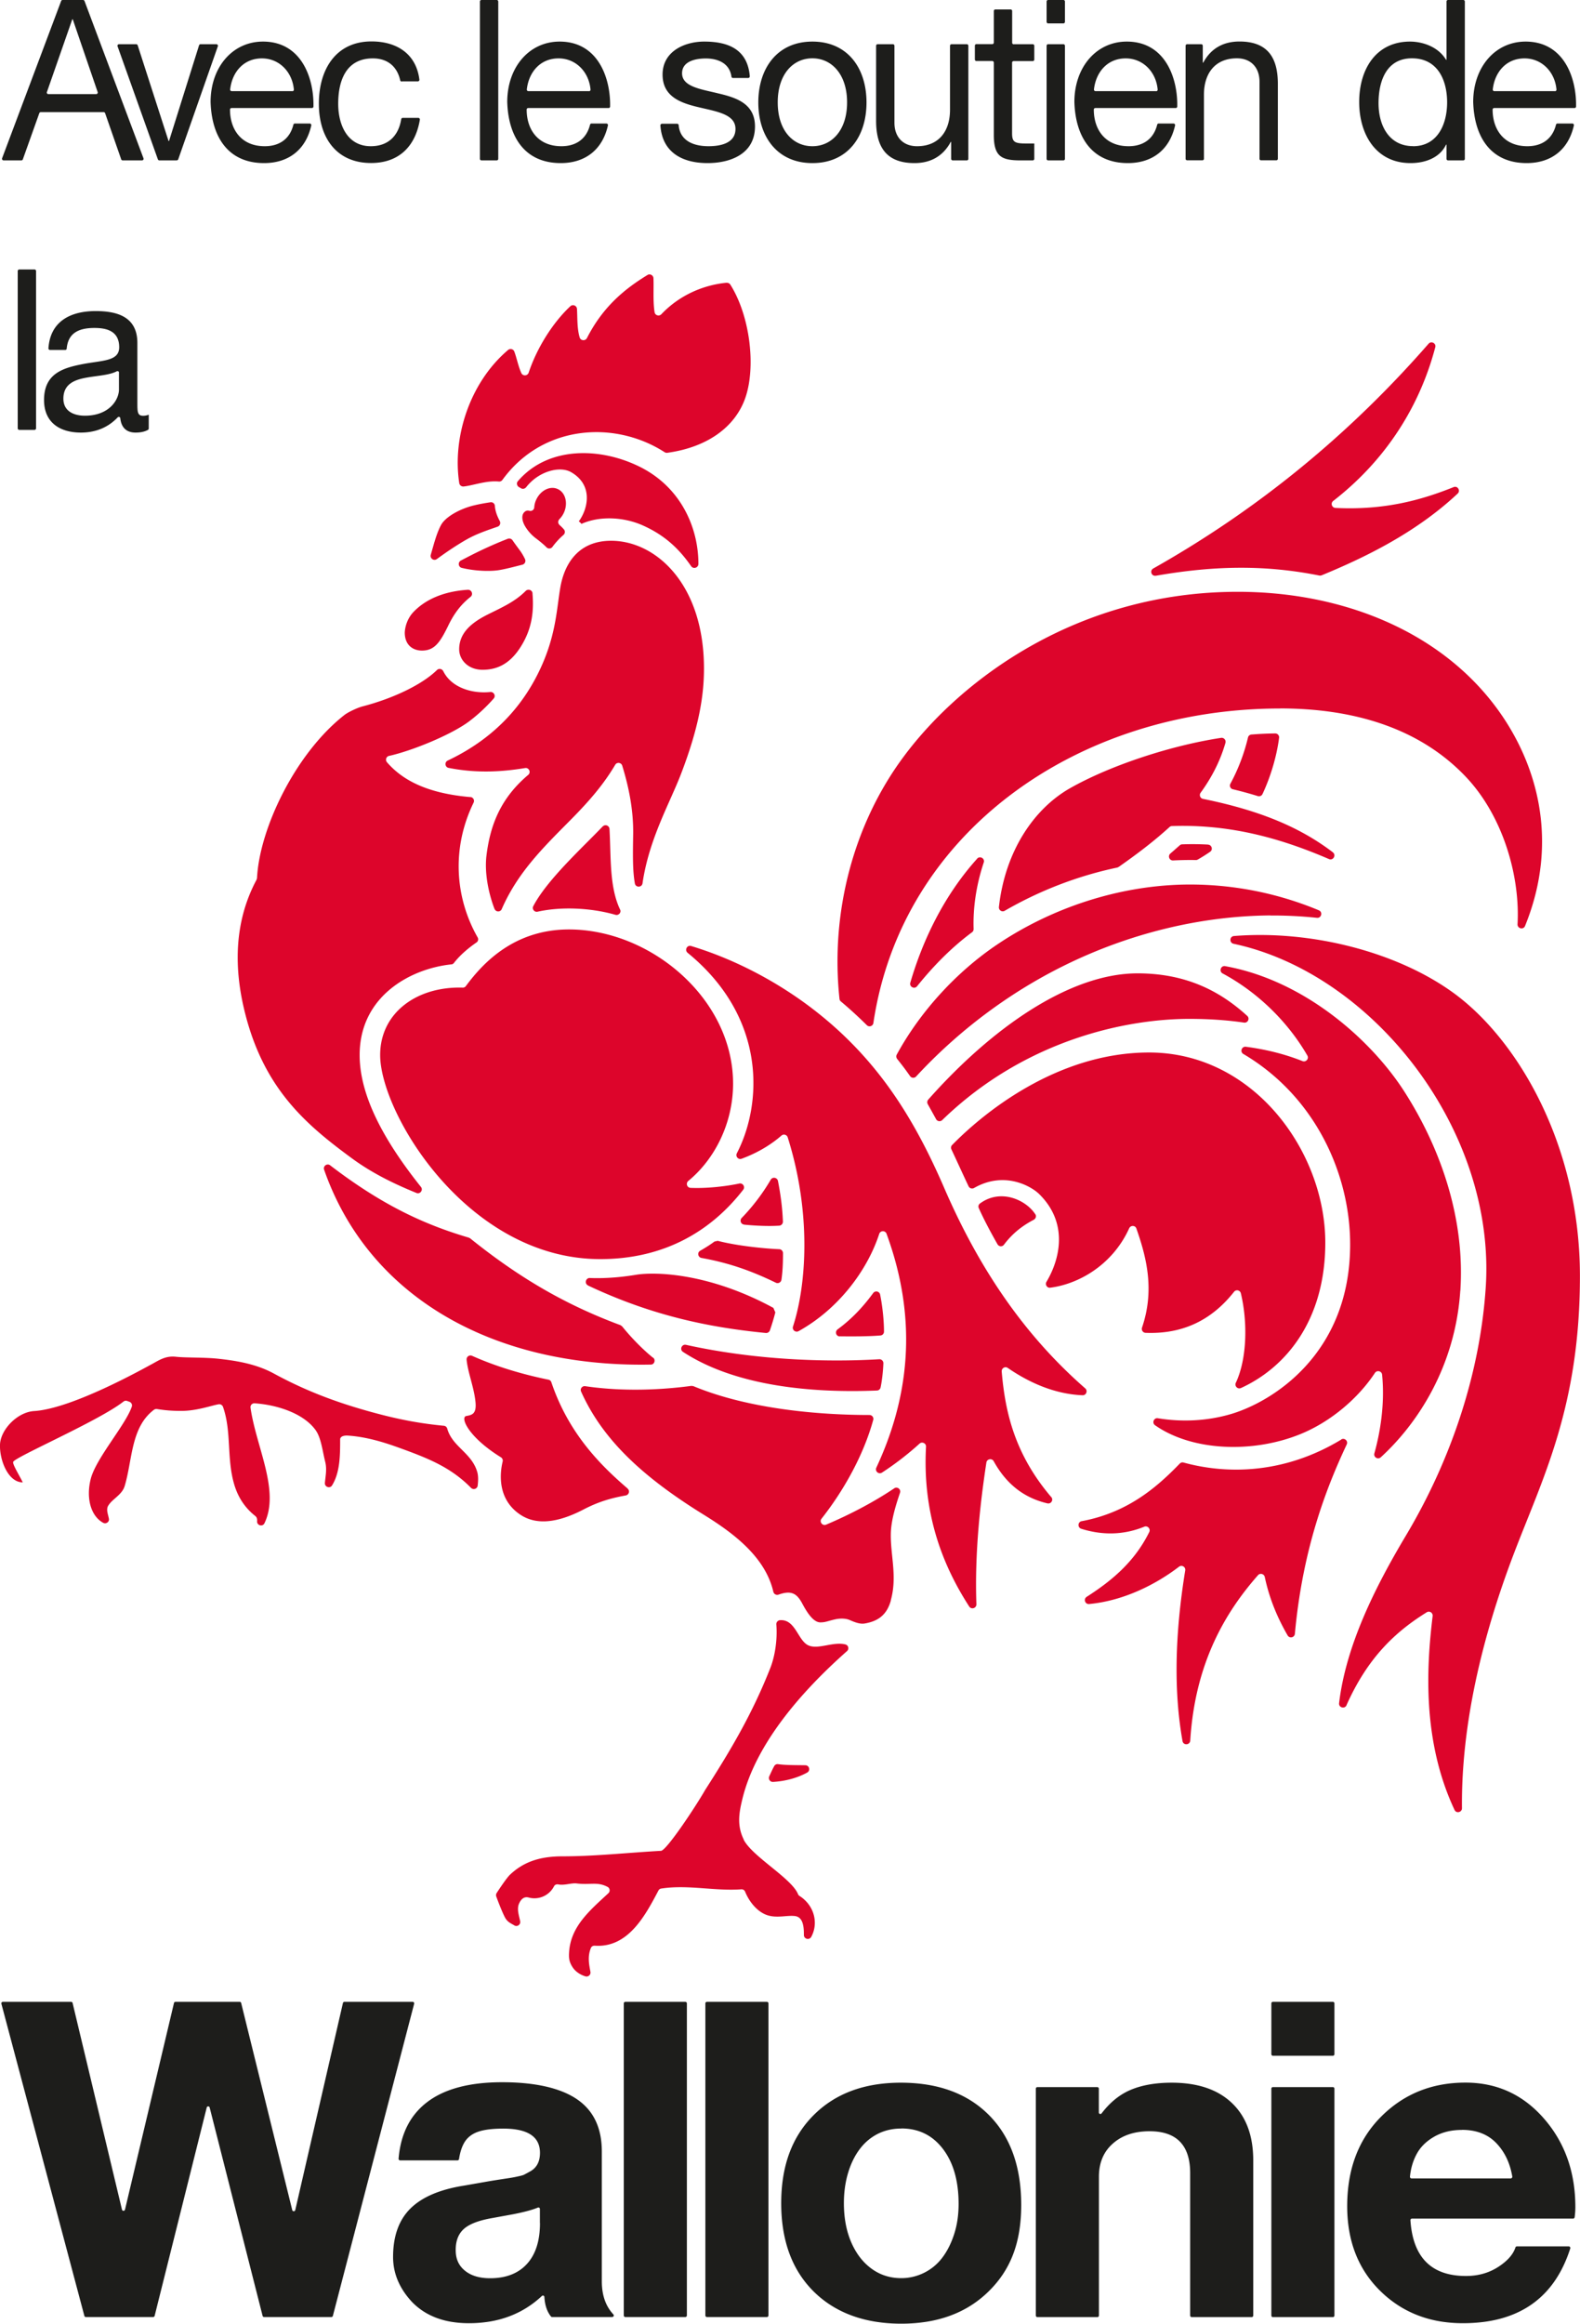
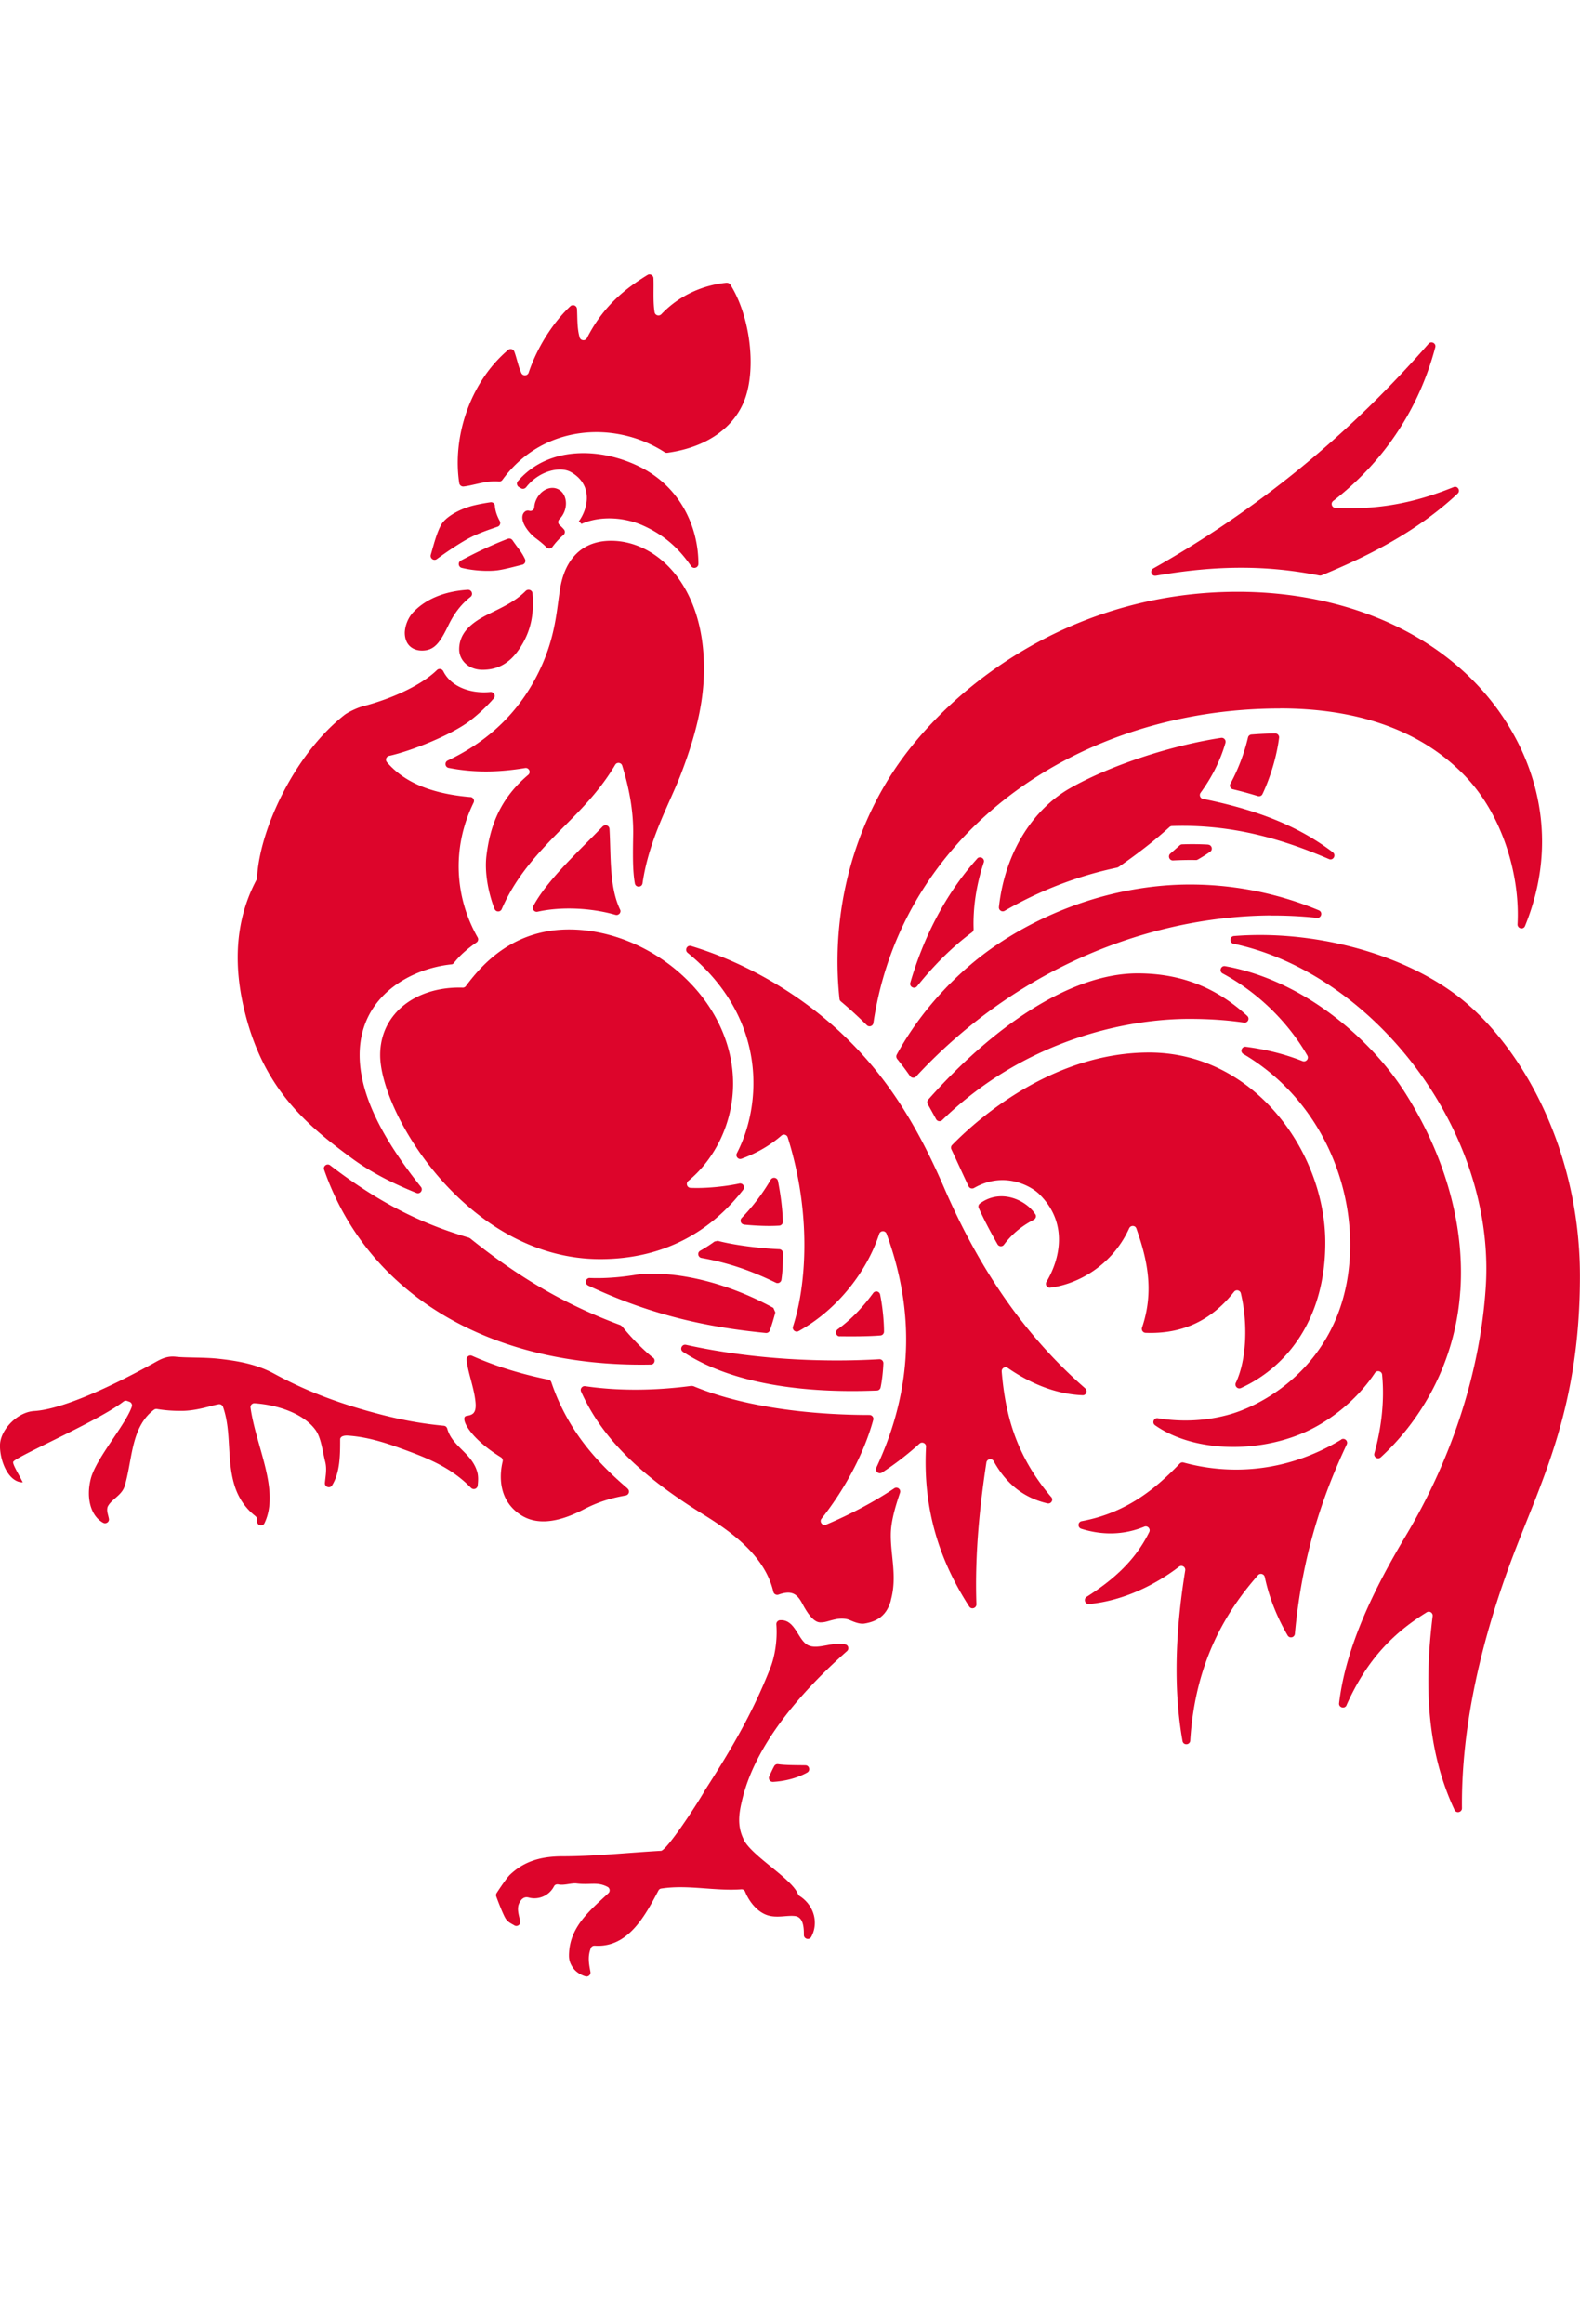
<svg xmlns="http://www.w3.org/2000/svg" id="Calque_1" viewBox="0 0 204.15 300.06">
  <defs>
    <style>.cls-2{fill:#1d1d1b}</style>
  </defs>
  <path d="m67.06 62.9.24.14c.23.15.52.08.69-.13 1.6-2.06 4.33-2.77 5.78-1.95 2.93 1.67 2.2 4.75 1.02 6.36.09.07.23.19.34.33 2.41-1.08 5.54-.87 7.93.2 2.94 1.31 4.76 3.13 6.24 5.26.29.42.94.21.94-.3 0-4.69-2.27-9.84-7.45-12.47-5.13-2.6-11.96-2.78-15.88 1.8-.21.24-.12.61.16.77m-6.84 6.79c1.31-.76 2.72-1.22 4.07-1.69.29-.1.42-.44.28-.72-.34-.63-.59-1.28-.64-1.97a.496.496 0 0 0-.58-.46c-.65.1-1.36.22-2.11.4-1.87.45-3.7 1.5-4.26 2.53-.59 1.09-.94 2.52-1.33 3.85-.13.47.4.84.79.55 1.2-.88 2.46-1.73 3.79-2.5Zm.56 33.23c-5.72-.49-8.85-2.26-10.79-4.5-.25-.29-.1-.74.27-.82 2.91-.64 8.02-2.71 10.36-4.47 1.15-.87 2.21-1.86 3.16-2.94.31-.35.01-.89-.45-.84-2.31.24-5-.55-6.06-2.68-.16-.32-.57-.41-.83-.15-1.82 1.79-5.48 3.62-9.65 4.7-.6.16-1.8.71-2.3 1.1-6.36 4.99-10.97 14.68-11.29 21.05l-.05.2c-1.55 2.9-3.55 8.19-1.71 16.35 2.37 10.49 8.01 15.23 14.01 19.64 2.53 1.86 5.35 3.26 8.35 4.48.48.19.9-.38.58-.78-4.88-6.11-7.92-11.85-7.92-17.03 0-7.63 6.61-11.17 11.86-11.71.13-.01.25-.08.33-.19.83-1.08 2-2.02 2.91-2.64a.49.49 0 0 0 .14-.66c-2.82-4.95-3.47-11.32-.52-17.39.16-.32-.05-.7-.41-.73Zm33.1-66.42c-2.86.27-6.01 1.51-8.44 4.07-.29.3-.8.15-.87-.26-.23-1.37-.09-3.15-.15-4.4-.02-.38-.45-.61-.77-.41-2.88 1.76-5.73 4.04-7.82 8.14-.2.4-.81.36-.94-.07-.36-1.2-.28-2.64-.35-3.69a.51.51 0 0 0-.86-.34c-2.28 2.13-4.32 5.39-5.38 8.57-.15.44-.76.47-.95.05-.4-.88-.6-1.97-.91-2.78-.12-.32-.54-.42-.8-.2-4.96 4.21-7.22 11.28-6.31 17.2.04.27.3.46.57.43 1.3-.14 2.9-.79 4.54-.64.18.02.35-.06.46-.2 5.19-7.16 14.53-7.73 20.96-3.59.1.07.23.09.35.08 5.3-.73 8.78-3.42 10.06-7.03 1.44-4.06.62-10.67-1.91-14.68a.521.521 0 0 0-.49-.24ZM72.31 67.8c-.24-.2-.24-.54-.02-.77.24-.24.44-.53.59-.87.54-1.23.16-2.59-.84-3.02-1-.44-2.24.21-2.78 1.44-.14.31-.21.63-.23.94-.02.31-.32.52-.62.44-.28-.07-.53-.02-.76.29-.25.35-.23.99.21 1.73.31.52.78 1.08 1.35 1.51.49.37.98.76 1.41 1.19a.5.5 0 0 0 .76-.06c.41-.56.92-1.11 1.43-1.55.21-.18.23-.5.06-.7a5.11 5.11 0 0 0-.57-.57Zm-3.5 8.82c-.04-.44-.57-.62-.89-.31-1.37 1.38-2.99 2.09-4.88 3.03-2.12 1.06-3.71 2.38-3.71 4.51 0 1.36 1.16 2.64 3.02 2.64s3.47-.74 4.83-2.81c1.47-2.25 1.84-4.47 1.62-7.06ZM52.3 81.68c0 1.66 1.09 2.33 2.22 2.33 1.64 0 2.35-1.06 3.45-3.33.75-1.53 1.65-2.68 2.82-3.6.4-.31.16-.95-.35-.92-3.05.19-5.45 1.22-7.02 2.87-.71.74-1.08 1.77-1.12 2.64Zm7.25-9.3c-.41.22-.34.84.11.95 1.49.37 3.3.47 4.52.33.84-.09 2.4-.51 3.32-.74.31-.08.47-.42.34-.71-.18-.38-.4-.77-.68-1.15-.34-.46-.66-.89-.94-1.3a.522.522 0 0 0-.6-.19c-1.39.54-2.77 1.15-4.11 1.81-.53.26-1.25.63-1.95 1Zm112.67 37.68c-4.1-3.12-9.18-5.36-16.78-6.9a.502.502 0 0 1-.31-.79c1.41-1.94 2.52-4.05 3.21-6.45a.51.51 0 0 0-.56-.64c-6.22.94-14.1 3.44-19.5 6.49-4.63 2.62-8.39 8.06-9.21 15.34-.05.42.39.71.75.5 4.53-2.62 9.48-4.52 14.54-5.58l.18-.08c2.36-1.65 4.59-3.34 6.57-5.15.09-.08.2-.13.32-.13 7.84-.27 14.47 1.76 20.28 4.26.55.24.98-.51.5-.87Zm-94.34-3.35c-2.57 2.7-7.19 6.88-8.98 10.31-.19.37.15.8.56.71 3.14-.7 7-.48 10.06.4.41.12.79-.3.6-.68-1.41-2.94-1.16-6.89-1.37-10.41a.506.506 0 0 0-.87-.32Zm-13.97 10.67c.16.41.75.42.92.01 2.13-4.9 5.65-8.22 9.01-11.63 2.35-2.38 4.15-4.47 5.65-7 .22-.38.79-.3.91.12.87 2.83 1.46 5.78 1.41 8.89-.04 2.59-.08 4.62.22 6.31.1.56.91.54.99-.02.84-5.74 3.51-10.31 4.98-14.14 2.26-5.89 2.96-9.97 2.96-13.59 0-10.9-6.22-16.5-12-16.5-4.03 0-5.98 2.7-6.56 6.02-.5 2.9-.55 6.51-2.95 11.25-1.71 3.38-4.95 7.97-11.6 11.11-.44.21-.36.86.12.95 3.76.74 7.05.48 9.88.02.5-.08.79.55.4.88-3.59 3.03-4.91 6.51-5.39 10.38-.28 2.22.24 4.85 1.03 6.92Zm110.08 102.81c-.23.53-1.03.32-.97-.25.89-7.43 4.6-14.89 8.63-21.64 6.03-10.1 9.61-21.3 10.32-32.06 1.34-20.31-14.57-40.54-32.58-44.37-.57-.12-.53-.95.05-1 9.79-.79 20.99 1.97 28.41 7.38 8.22 6 16.29 19.57 16.29 36.52s-4.84 26.13-8.58 35.97c-4.07 10.7-6.77 22.03-6.66 32.76 0 .53-.73.71-.96.22-4.2-8.94-3.62-18.5-2.83-25.04a.501.501 0 0 0-.77-.48c-4.18 2.59-7.67 5.97-10.36 11.99Zm14.7-53.51c.61-9.16-2.42-18.2-7.22-25.7-4.23-6.61-12.86-14.37-23.17-16.22-.56-.1-.82.67-.33.94 4.67 2.5 8.52 6.39 10.95 10.6.24.41-.18.9-.63.72-2.4-.95-4.81-1.52-7.31-1.85-.54-.07-.8.65-.33.93 9.23 5.44 13.8 15.41 13.8 24.6 0 14.12-10.03 20.29-15.34 21.88-3.06.91-6.34 1.08-9.5.56-.52-.09-.8.6-.37.9 4.8 3.37 12.66 3.64 18.78 1.15 3.96-1.61 7.49-4.66 9.63-7.9.26-.4.88-.25.93.22.36 3.67-.19 7.25-1 10.17-.13.49.46.84.83.5 4.7-4.29 9.62-11.67 10.27-21.49Zm-15.4 19.22c-7.41 4.48-14.83 4.48-20.36 2.96-.18-.05-.36 0-.49.13-2.94 3.04-6.72 6.34-12.68 7.44-.51.09-.55.82-.06.98 3.02.95 5.77.71 8.16-.27.42-.17.84.29.63.7-1.98 4.02-5.11 6.45-8.08 8.36-.45.29-.21.98.32.93 4.54-.43 8.7-2.59 11.61-4.82.36-.28.87.03.8.48-1.37 8.46-1.47 15.74-.35 22.03.1.59.96.54 1-.06.63-10.14 4.63-16.67 8.76-21.36.28-.31.78-.16.87.24.64 3.01 1.76 5.48 2.95 7.54.25.43.89.29.94-.21 1.01-11.03 4.09-18.9 6.7-24.45.21-.45-.29-.9-.72-.64Zm-37.47 7.41c-4.64-5.45-5.94-10.82-6.39-16.21-.03-.42.43-.7.78-.46 2.8 1.93 6.11 3.39 9.67 3.53.47.02.7-.58.34-.89-7.4-6.46-13.42-14.79-18.22-25.88-3.93-9.07-8.75-16.93-17.39-23.42-4.02-3.02-9.33-6.01-15.31-7.82-.53-.16-.88.53-.45.88 10.33 8.44 9.6 19.64 6.36 25.88-.21.41.18.87.61.71 2.32-.85 4.01-2 5.15-2.99.27-.24.7-.12.81.23 3.09 9.79 2.42 19.09.68 24.43-.14.43.33.81.73.59 5.26-2.92 8.92-7.97 10.41-12.55.15-.46.79-.47.95-.02 4.21 11.47 2.75 21.48-1.32 30.2-.21.46.3.91.73.64a38.4 38.4 0 0 0 4.85-3.74c.33-.3.86-.05.84.39-.45 8.33 1.92 14.98 5.58 20.64.28.43.94.22.93-.29-.24-6.76.53-13.33 1.29-18.3.07-.47.71-.59.94-.18 1.84 3.34 4.34 4.84 6.94 5.45.48.11.82-.44.5-.82Zm-20.72 13.33c.85-3.04-.04-5.78 0-8.53.02-1.65.57-3.53 1.19-5.35.15-.45-.36-.84-.75-.57-2.66 1.79-5.81 3.43-8.8 4.69-.47.2-.91-.37-.59-.77 2.78-3.52 5.41-8.12 6.68-12.76a.501.501 0 0 0-.49-.63c-6.21 0-15.47-.7-22.76-3.73l-.25-.03c-3.27.44-8.41.82-13.71.04-.39-.06-.7.33-.54.69 2.71 6.06 7.74 10.89 15.79 15.87 3.67 2.27 7.98 5.36 9.05 9.98.07.3.37.47.66.38 1.64-.58 2.37-.19 3.08 1.15.64 1.2 1.44 2.42 2.33 2.43.72 0 .96-.19 2.05-.42.67-.12 1.32-.08 1.78.13.83.37 1.39.51 1.87.44 1.85-.3 2.92-1.19 3.42-2.99Zm-33.99-14.41c-3.25-2.8-7.58-6.93-9.87-13.74-.06-.17-.2-.3-.37-.33-3.37-.69-6.73-1.68-9.87-3.08a.5.5 0 0 0-.71.49c.15 1.65.97 3.6 1.15 5.5.15 1.56-.5 1.65-1.19 1.78-.82.15.22 2.7 4.47 5.33.18.11.28.33.23.54-.42 1.72-.62 4.99 2.34 6.91 1.88 1.22 4.5 1.17 8.11-.71 1.81-.94 3.39-1.44 5.45-1.81.42-.08.57-.6.25-.87Zm3.27-16.9c-1.63-1.32-3.1-2.94-4-4.06l-.21-.15c-7.03-2.61-13-6.05-19.42-11.21l-.17-.09c-5.59-1.65-11.05-4.08-17.92-9.34-.4-.31-.95.1-.78.57 5.7 16.31 21.68 25.55 42.21 25.16.47 0 .66-.6.3-.9Zm24.14-2.77c1.63.02 3.67.02 5.25-.11.26-.02.45-.24.45-.5 0-1.24-.16-3.12-.5-4.78a.5.5 0 0 0-.9-.19c-1.17 1.59-2.59 3.21-4.59 4.68-.39.29-.21.91.28.91ZM75.98 166c8.39 3.96 15.83 5.43 22.97 6.13.23.02.45-.12.53-.34.26-.76.5-1.54.7-2.32-.09-.21-.16-.36-.25-.58-8.09-4.4-15.02-4.72-17.79-4.27-1.46.24-3.59.5-5.93.41-.54-.02-.72.73-.23.96Zm14.66-3.56c3.91.7 6.84 1.86 9.61 3.2.31.15.67-.05.72-.39.16-1.11.2-2.2.2-3.43 0-.27-.21-.5-.48-.51-1.81-.07-5.42-.42-7.95-1.08-.15.03-.27.06-.42.09-.53.4-1.2.82-1.85 1.19-.41.23-.29.85.17.93Zm22.97 13.08c-5.69.34-15.2.3-24.97-1.86-.55-.12-.86.61-.39.91 7.04 4.61 17.28 5.31 25.06 4.99a.5.5 0 0 0 .47-.4c.18-.83.32-2.06.36-3.11a.51.51 0 0 0-.53-.53Zm-17.47-17.38c1.56.15 3.2.22 4.55.13.27-.02.48-.26.47-.53-.07-1.79-.29-3.45-.64-5.24-.09-.45-.69-.57-.93-.17a26.051 26.051 0 0 1-3.75 4.94c-.3.31-.12.82.31.86Zm-18.58 4.45c8.44 0 14.45-3.77 18.47-8.96.29-.37-.05-.9-.51-.8-1.68.36-4.17.65-6.29.56-.47-.02-.65-.6-.29-.9 3.39-2.78 5.78-7.43 5.78-12.56 0-10.98-10.67-19.91-21.2-19.91-7.12 0-11.15 4.37-13.33 7.32-.1.13-.25.2-.41.19-5.95-.17-10.66 3.27-10.66 8.71 0 7.51 11.29 26.35 28.44 26.35Zm87.82-71.11c9.22 0 17.87 2.37 24 8.81 4.86 5.11 7.04 12.91 6.7 19.05-.03.57.76.76.97.23 4.45-10.93 1.58-20.94-3.56-27.99-7.28-9.98-19.9-15.16-33.57-15.16-20.58 0-35.69 11.24-43.14 21.26-6.6 8.86-9.49 20.32-8.31 31.31.01.13.08.25.18.33 1.16.97 2.27 1.99 3.35 3.06a.5.5 0 0 0 .85-.28c3.65-24.6 26.37-40.61 52.55-40.61Zm-16.05-17.13c7.95-1.39 14.45-1.36 21.15-.03.1.02.19 0 .29-.03 5.41-2.23 12.1-5.42 17.57-10.55.41-.38 0-1.05-.52-.84-4.35 1.75-9.07 2.99-15.26 2.69-.47-.02-.67-.61-.3-.9 3.16-2.46 10.22-8.6 13.19-19.85.14-.51-.52-.86-.87-.45-11.99 13.73-24.54 22.8-35.57 29.02-.49.28-.23 1.03.33.93Zm-23.07 36.53c-4.27 4.74-7.03 10.49-8.64 16.02-.15.53.54.88.88.45 2.08-2.59 4.44-5 7.1-6.97.13-.1.2-.25.2-.41-.09-2.65.31-5.6 1.31-8.6.17-.52-.49-.9-.86-.49Zm36.87-8.35c1.07-2.28 1.85-4.96 2.14-7.26.04-.3-.21-.57-.51-.56-1.01.01-2.03.06-3.06.14a.5.5 0 0 0-.45.39 24.44 24.44 0 0 1-2.27 5.96c-.16.29 0 .65.32.72 1.08.26 2.16.55 3.22.88.24.07.5-.03.6-.26Zm-7.04 6.53c-1.11-.06-2.23-.07-3.34-.03-.12 0-.23.05-.32.13-.34.3-.77.68-1.21 1.06-.36.31-.13.91.35.89 1.01-.05 2.09-.07 2.94-.05.09 0 .18-.02.26-.07.55-.31 1.08-.65 1.59-1 .4-.27.21-.9-.27-.92Zm8.06 9.16c1.82-.01 3.85.07 6.01.3.58.06.78-.75.25-.97a43.252 43.252 0 0 0-17.59-3.32c-8.3.2-16.79 2.93-23.89 7.68-5.35 3.58-10.05 8.74-13.06 14.27-.1.18-.07.4.05.56.43.54.86 1.09 1.27 1.66l.4.56a.5.5 0 0 0 .78.05c5.39-5.83 11.89-10.73 18.98-14.25 8.47-4.21 17.74-6.48 26.8-6.55Zm-3.41 13.83c.49.07.78-.53.41-.87-3.52-3.21-7.91-5.49-14.17-5.49-8.75 0-18.8 7.01-27.04 16.3-.14.16-.17.39-.07.58.35.63.72 1.29 1.08 1.95.16.29.55.35.79.12 10.9-10.57 24.14-13.07 31.91-13.07 2.44 0 4.76.14 7.09.48Zm-1.06 46.5c-.2.43.23.88.66.69 5.95-2.72 10.9-8.91 10.9-18.78 0-11.72-9.23-24.55-22.76-24.55-12.16 0-21.76 8.16-25.46 11.95-.15.15-.18.37-.09.56.7 1.48 1.52 3.3 2.22 4.77.13.27.46.36.72.21 3.92-2.24 7.39-.2 8.39.78 3.89 3.81 2.63 8.54.96 11.33-.22.36.06.83.48.77 3.59-.45 8.02-2.87 10.2-7.67.19-.41.78-.4.93.03 1.37 3.89 2.35 8.02.73 12.79-.11.32.11.66.45.68 4.83.19 8.56-1.65 11.44-5.3a.5.5 0 0 1 .88.2c.89 3.7.8 8.45-.64 11.53Zm-25.91-21.75c-1.17-1.83-4.46-3.38-7.15-1.39-.19.14-.25.39-.15.6.71 1.59 1.65 3.32 2.42 4.67.18.31.62.34.83.05 1.21-1.61 2.57-2.55 3.85-3.22.26-.14.37-.47.2-.72Zm-72.08 33.37c-.68-2.55-3.23-3.31-3.9-5.68a.5.5 0 0 0-.44-.38c-2.63-.25-5.15-.68-8.03-1.42-5.09-1.31-9.48-2.9-13.91-5.31-2.2-1.2-4.63-1.64-7.08-1.91-1.95-.22-4.22-.12-5.6-.27-1.38-.15-2.2.47-3.18.99s-10.23 5.72-15.13 6.02c-2.18.13-4.35 2.4-4.42 4.34-.07 1.94 1.02 4.87 2.94 4.87-.46-.95-1.37-2.38-1.23-2.66.35-.67 11.11-5.31 14.24-7.77.14-.11.32-.14.48-.08.09.03.19.07.28.1a.5.5 0 0 1 .32.63c-.78 2.33-4.61 6.65-5.3 9.31-.64 2.49 0 4.82 1.6 5.69.37.2.83-.12.74-.53-.12-.61-.33-1.06-.15-1.56.49-.97 1.82-1.44 2.19-2.66 1.02-3.39.78-7.59 3.79-9.85.11-.08.26-.11.39-.09 1.14.19 2.18.25 3.25.24 1.94-.02 3.73-.68 4.69-.85.25-.05.49.09.58.32 1.13 3.2.46 6.67 1.45 10.02.49 1.66 1.37 3.01 2.72 4.08.21.16.26.4.24.67-.05.55.71.77.95.27 2.03-4.22-1.08-9.85-1.8-14.92-.05-.31.21-.59.52-.57 2.86.19 6.3 1.27 7.88 3.45.72 1 .88 2.62 1.25 4.11.24.95.04 1.82-.04 2.72-.05.52.64.77.92.33 1.05-1.68 1.05-3.97 1.05-5.93 0-.51.72-.53.99-.51 2.2.14 4.36.76 6.37 1.48 3.74 1.35 6.85 2.51 9.55 5.27.3.3.81.13.86-.29.06-.54.1-1.12-.03-1.66Zm42.36 37.78c-1.17-.02-2.5 0-3.5-.14a.491.491 0 0 0-.51.24c-.23.41-.44.89-.65 1.34-.15.34.11.73.49.71 1.47-.08 3.09-.47 4.42-1.21.45-.25.27-.94-.24-.94Zm-7.97 9.59c1.1 2.19 6.19 4.99 7.03 7.05.04.1.1.18.19.23 1.89 1.2 2.5 3.49 1.52 5.29-.25.46-.96.28-.95-.25.01-1.18-.15-2.33-1.18-2.44-.99-.11-2.22.27-3.42-.07-1.37-.39-2.45-1.74-2.99-3.06a.487.487 0 0 0-.5-.32c-3.46.25-6.89-.63-10.34-.1-.16.02-.3.12-.37.27-1.71 3.24-3.92 7.41-8.22 7.11-.21-.01-.42.09-.5.29-.44 1.07-.26 2.04-.06 3.09a.51.51 0 0 1-.64.58c-.68-.2-1.29-.62-1.64-1.14-.49-.74-.52-1.23-.48-1.95.2-3.39 2.72-5.45 5.08-7.65.25-.23.2-.65-.1-.81-1.35-.71-2.24-.23-4.01-.45-.65-.08-1.61.28-2.34.13-.23-.05-.47.03-.57.23a2.85 2.85 0 0 1-3.28 1.46c-.72-.19-1.06.4-1.21.71-.36.72-.06 1.53.11 2.35.09.43-.38.77-.75.54-.46-.28-.89-.42-1.22-1.04-.39-.75-.92-2.15-1.12-2.7a.522.522 0 0 1 .05-.44c.35-.53 1.27-1.93 1.73-2.37 1.88-1.78 4.08-2.37 6.8-2.37 4.13 0 8.55-.48 12.7-.71.69 0 4.46-5.67 5.7-7.84 3.41-5.31 6.14-9.95 8.44-15.79.56-1.43.93-3.54.77-5.6a.51.51 0 0 1 .44-.55c2.01-.18 2.32 2.57 3.66 3.23 1.26.62 3.23-.51 4.83-.1.39.1.5.6.2.86-5.9 5.22-11.87 12.04-13.56 19.27-.37 1.57-.69 3.24.22 5.06Z" style="fill:#dd052b" />
-   <path d="M42.82 299.2h-8.7c-.09 0-.17-.06-.19-.15l-6.84-26.9c-.05-.2-.33-.2-.38 0l-6.73 26.9c-.02.09-.1.15-.19.15h-8.7c-.09 0-.17-.06-.19-.15L.18 258.75c-.03-.13.06-.25.19-.25h8.82c.09 0 .17.06.19.15l6.38 26.68c.05.2.34.2.39 0l6.33-26.68c.02-.09.1-.15.19-.15h8.3c.09 0 .17.06.19.15l6.6 26.74c.05.2.34.2.39 0l6.16-26.74c.02-.09.1-.15.19-.15h8.82c.13 0 .22.12.19.25l-10.5 40.3c-.02.09-.1.15-.19.15ZM79.09 299.2h-7.75c-.06 0-.13-.03-.16-.08-.5-.63-.78-1.46-.84-2.5 0-.17-.2-.25-.32-.14-2.5 2.34-5.64 3.52-9.43 3.52-3.12 0-5.57-.91-7.35-2.74-1.63-1.75-2.45-3.69-2.45-5.81 0-2.7.75-4.79 2.25-6.27 1.5-1.48 3.83-2.47 6.98-2.96l3.25-.57c1.18-.19 1.97-.31 2.37-.37.4-.06.82-.13 1.25-.23.44-.09.71-.17.83-.23.11-.06.34-.18.68-.37.91-.46 1.37-1.27 1.37-2.45 0-2.09-1.58-3.13-4.73-3.13-1.33 0-2.38.12-3.16.37-.78.25-1.37.67-1.77 1.25-.38.56-.65 1.33-.8 2.31-.02.1-.1.17-.19.17H51.7c-.12 0-.21-.11-.2-.22.27-3.2 1.5-5.63 3.69-7.3 2.24-1.71 5.47-2.57 9.69-2.57s7.51.73 9.66 2.19c2.15 1.46 3.22 3.71 3.22 6.75v16.76c0 1.78.49 3.21 1.49 4.28.12.13.04.33-.14.33Zm-9.33-12.14v-1.81c0-.14-.14-.24-.27-.18-.72.3-1.77.58-3.15.85l-2.79.51c-1.71.3-2.92.77-3.62 1.4-.7.63-1.05 1.53-1.05 2.71s.4 2.03 1.2 2.68c.8.65 1.88.97 3.25.97 2.05 0 3.64-.62 4.76-1.85 1.12-1.23 1.68-2.99 1.68-5.27ZM88.75 258.7V299a.2.2 0 0 1-.2.2H80.8a.2.2 0 0 1-.2-.2v-40.3c0-.11.09-.2.2-.2h7.75c.11 0 .2.09.2.2ZM99.29 258.7V299a.2.2 0 0 1-.2.2h-7.75a.2.2 0 0 1-.2-.2v-40.3c0-.11.09-.2.2-.2h7.75c.11 0 .2.09.2.2ZM116.39 268.94c4.83 0 8.63 1.4 11.4 4.19 2.77 2.79 4.16 6.66 4.16 11.6s-1.42 8.45-4.25 11.2c-2.83 2.76-6.58 4.13-11.26 4.13s-8.52-1.39-11.31-4.16c-2.79-2.77-4.19-6.57-4.19-11.4s1.4-8.58 4.19-11.37c2.79-2.79 6.54-4.19 11.26-4.19Zm.06 5.92c-1.1 0-2.11.23-3.02.68-.91.46-1.69 1.11-2.34 1.97-.65.86-1.15 1.88-1.51 3.08-.36 1.2-.54 2.5-.54 3.9 0 1.9.31 3.58.94 5.04.63 1.46 1.5 2.6 2.62 3.42 1.12.82 2.4 1.23 3.85 1.23a6.638 6.638 0 0 0 5.33-2.68c.63-.84 1.13-1.84 1.51-3.02.38-1.18.57-2.47.57-3.88 0-2.96-.67-5.33-2.02-7.1-1.35-1.77-3.14-2.65-5.39-2.65ZM134.03 269.51h7.75c.11 0 .2.09.2.2v3.08c0 .19.24.26.36.11 1.05-1.38 2.25-2.36 3.58-2.96 1.48-.66 3.31-1 5.47-1 3.34 0 5.94.87 7.78 2.62 1.84 1.75 2.76 4.22 2.76 7.41v20.04a.2.2 0 0 1-.2.2h-7.75a.2.2 0 0 1-.2-.2v-18.38c0-3.61-1.75-5.42-5.24-5.42-1.98 0-3.56.53-4.76 1.6-1.2 1.06-1.79 2.49-1.79 4.27v17.93a.2.2 0 0 1-.2.2h-7.75a.2.2 0 0 1-.2-.2v-29.3c0-.11.09-.2.2-.2ZM172.42 258.7v6.56a.2.2 0 0 1-.2.2h-7.75a.2.2 0 0 1-.2-.2v-6.56c0-.11.09-.2.2-.2h7.75c.11 0 .2.09.2.2Zm0 11.01v29.3a.2.2 0 0 1-.2.2h-7.75a.2.2 0 0 1-.2-.2v-29.3c0-.11.09-.2.2-.2h7.75c.11 0 .2.09.2.2ZM203.25 286.49h-20.81a.2.2 0 0 0-.2.22c.32 4.79 2.71 7.19 7.17 7.19 1.6 0 3-.4 4.22-1.2 1.16-.76 1.89-1.59 2.18-2.49.03-.08.1-.13.18-.13h6.71c.14 0 .23.14.19.27-2.06 6.43-6.68 9.65-13.88 9.65-4.29 0-7.86-1.4-10.69-4.19-2.83-2.79-4.25-6.43-4.25-10.92 0-4.79 1.46-8.64 4.39-11.57 2.93-2.93 6.56-4.39 10.89-4.39 4.07 0 7.45 1.55 10.15 4.65 2.7 3.1 4.05 6.91 4.05 11.43 0 .41-.03.84-.09 1.3-.01.1-.1.18-.2.18Zm-14.36-11.45c-1.37 0-2.56.29-3.59.88-1.03.59-1.79 1.35-2.28 2.28-.46.87-.74 1.83-.84 2.88-.01.12.09.22.2.22h12.82c.12 0 .22-.12.2-.24-.29-1.72-.96-3.14-2.01-4.26-1.1-1.18-2.6-1.77-4.5-1.77ZM8.08 0h2.65c.08 0 .16.05.19.13l7.62 20.31c.05.13-.05.27-.19.27h-2.5c-.08 0-.16-.05-.19-.13l-2.08-5.97a.196.196 0 0 0-.19-.13H5.27c-.08 0-.16.05-.19.13l-2.13 5.97c-.03.08-.1.13-.19.13H.46c-.14 0-.23-.14-.19-.27L7.9.13C7.93.05 8 0 8.09 0ZM6.25 12.15h6.18c.14 0 .23-.13.19-.26L9.4 2.49h-.06l-3.28 9.4c-.05.13.05.26.19.26ZM22.84 20.71h-2.25c-.08 0-.16-.05-.19-.13l-5.21-14.6c-.05-.13.05-.27.19-.27h2.22c.09 0 .16.06.19.14l3.99 12.36h.06l3.88-12.36c.03-.08.1-.14.19-.14h2.05a.2.2 0 0 1 .19.26l-5.12 14.6c-.03.08-.1.13-.19.13ZM40.02 15.95c.13 0 .23.12.2.25-.71 3.15-2.95 4.86-6.1 4.86-4.6 0-6.77-3.31-6.91-7.89 0-4.5 2.84-7.8 6.77-7.8 5.01 0 6.6 4.79 6.52 8.39 0 .11-.09.19-.2.19H29.92a.2.2 0 0 0-.2.2c0 2.53 1.42 4.73 4.49 4.73 1.9 0 3.24-.94 3.7-2.78.02-.09.1-.15.19-.15h1.94Zm-2.25-4.17a.2.2 0 0 0 .2-.22c-.2-2.25-1.87-4.02-4.13-4.02-2.4 0-3.86 1.82-4.1 4.01a.2.2 0 0 0 .2.22h7.83ZM51.9 10.53c-.09 0-.17-.07-.19-.16-.4-1.79-1.64-2.83-3.53-2.83-3.43 0-4.48 2.81-4.48 5.86 0 2.76 1.2 5.48 4.21 5.48 2.23 0 3.58-1.32 3.93-3.49.02-.09.09-.17.19-.17h2.02c.12 0 .22.12.2.24-.59 3.51-2.77 5.59-6.31 5.59-4.4 0-6.74-3.19-6.74-7.66s2.23-8.04 6.8-8.04c3.19 0 5.76 1.53 6.19 4.93.01.12-.08.23-.2.23h-2.07ZM62.21 0h1.97c.11 0 .2.09.2.2v20.31a.2.2 0 0 1-.2.2h-1.97a.2.2 0 0 1-.2-.2V.2c0-.11.09-.2.2-.2ZM78.35 15.95c.13 0 .23.12.2.25-.71 3.15-2.95 4.86-6.1 4.86-4.59 0-6.77-3.31-6.91-7.89 0-4.5 2.84-7.8 6.77-7.8 5.01 0 6.6 4.79 6.52 8.39 0 .11-.09.19-.2.19H68.25a.2.2 0 0 0-.2.2c0 2.53 1.42 4.73 4.49 4.73 1.9 0 3.24-.94 3.7-2.78.02-.09.1-.15.19-.15h1.94Zm-2.25-4.17a.2.2 0 0 0 .2-.22c-.2-2.25-1.87-4.02-4.13-4.02-2.4 0-3.86 1.82-4.1 4.01a.2.2 0 0 0 .2.22h7.83ZM87.5 15.98c.1 0 .18.08.19.18.18 2.06 1.97 2.72 3.86 2.72 1.48 0 3.48-.35 3.48-2.23s-2.34-2.23-4.71-2.79c-2.34-.55-4.71-1.36-4.71-4.23 0-3.02 2.87-4.26 5.38-4.26 3.11 0 5.6 1 5.89 4.48 0 .12-.09.22-.2.22H94.7c-.1 0-.18-.08-.19-.17-.25-1.78-1.81-2.35-3.32-2.35-1.42 0-3.06.41-3.06 1.91 0 1.77 2.51 2.06 4.71 2.61 2.37.55 4.71 1.36 4.71 4.26 0 3.57-3.2 4.73-6.13 4.73-3.17 0-5.85-1.31-6.09-4.86 0-.12.09-.22.2-.22h1.97ZM104.97 5.37c4.57 0 6.99 3.45 6.99 7.86s-2.42 7.83-6.99 7.83-6.99-3.45-6.99-7.83 2.42-7.86 6.99-7.86Zm0 13.51c2.48 0 4.48-2.03 4.48-5.66s-2-5.69-4.48-5.69-4.48 2.03-4.48 5.69 2 5.66 4.48 5.66ZM124.93 20.71h-1.83a.2.2 0 0 1-.2-.2v-2.18h-.06c-1 1.86-2.62 2.73-4.68 2.73-3.79 0-4.96-2.26-4.96-5.48V5.91c0-.11.09-.2.2-.2h1.97c.11 0 .2.09.2.2v9.95c0 1.83 1.11 3.02 2.92 3.02 2.87 0 4.26-2 4.26-4.7V5.91c0-.11.09-.2.2-.2h1.97c.11 0 .2.09.2.2v14.6a.2.2 0 0 1-.2.2ZM130.97 5.71h2.47c.11 0 .2.09.2.2v1.78a.2.2 0 0 1-.2.2h-2.47a.2.2 0 0 0-.2.2v9.11c0 1.13.31 1.33 1.78 1.33h1.09v1.98a.2.2 0 0 1-.2.2h-1.61c-2.45 0-3.42-.52-3.42-3.28V8.08a.2.2 0 0 0-.2-.2h-2.05a.2.2 0 0 1-.2-.2V5.9c0-.11.09-.2.2-.2h2.05a.2.2 0 0 0 .2-.2V1.42c0-.11.09-.2.2-.2h1.97c.11 0 .2.09.2.2v4.1c0 .11.09.2.2.2ZM137.4 3.02h-1.97a.2.2 0 0 1-.2-.2V.2c0-.11.09-.2.2-.2h1.97c.11 0 .2.09.2.2v2.62a.2.2 0 0 1-.2.2Zm-1.97 2.69h1.97c.11 0 .2.09.2.2v14.6a.2.2 0 0 1-.2.2h-1.97a.2.2 0 0 1-.2-.2V5.91c0-.11.09-.2.2-.2ZM151.63 15.95c.13 0 .23.12.2.25-.71 3.15-2.95 4.86-6.1 4.86-4.6 0-6.77-3.31-6.91-7.89 0-4.5 2.84-7.8 6.77-7.8 5.01 0 6.6 4.79 6.52 8.39 0 .11-.09.19-.2.19h-10.38a.2.2 0 0 0-.2.2c0 2.53 1.42 4.73 4.49 4.73 1.9 0 3.24-.94 3.7-2.78.02-.09.1-.15.19-.15h1.94Zm-2.25-4.17a.2.2 0 0 0 .2-.22c-.2-2.25-1.87-4.02-4.13-4.02-2.4 0-3.86 1.82-4.1 4.01a.2.2 0 0 0 .2.22h7.83ZM153.38 5.71h1.83c.11 0 .2.09.2.2v2.18h.06c1-1.86 2.62-2.73 4.68-2.73 3.79 0 4.96 2.26 4.96 5.48v9.66a.2.2 0 0 1-.2.2h-1.97a.2.2 0 0 1-.2-.2v-9.95c0-1.83-1.11-3.02-2.92-3.02-2.87 0-4.26 2-4.26 4.7v8.27a.2.2 0 0 1-.2.2h-1.97a.2.2 0 0 1-.2-.2V5.91c0-.11.09-.2.2-.2ZM189.07 20.71h-1.97a.2.2 0 0 1-.2-.2v-1.83h-.06c-.78 1.65-2.62 2.38-4.59 2.38-4.43 0-6.63-3.66-6.63-7.89s2.17-7.8 6.57-7.8c1.48 0 3.59.58 4.65 2.35h.06V.2c0-.11.09-.2.2-.2h1.97c.11 0 .2.09.2.2v20.31a.2.2 0 0 1-.2.2Zm-6.49-1.83c3.17 0 4.4-2.84 4.4-5.66 0-2.96-1.28-5.69-4.54-5.69s-4.32 2.87-4.32 5.8 1.39 5.54 4.46 5.54ZM203.16 15.95c.13 0 .23.12.2.25-.71 3.15-2.95 4.86-6.1 4.86-4.6 0-6.77-3.31-6.91-7.89 0-4.5 2.84-7.8 6.77-7.8 5.01 0 6.6 4.79 6.52 8.39 0 .11-.09.19-.2.19h-10.38a.2.2 0 0 0-.2.2c0 2.53 1.42 4.73 4.49 4.73 1.9 0 3.24-.94 3.7-2.78.02-.09.1-.15.19-.15h1.94Zm-2.25-4.17a.2.2 0 0 0 .2-.22c-.2-2.25-1.87-4.02-4.13-4.02-2.4 0-3.86 1.82-4.1 4.01a.2.2 0 0 0 .2.22h7.83ZM2.49 34.8h1.97c.11 0 .2.09.2.2v20.31a.2.2 0 0 1-.2.2H2.49a.2.2 0 0 1-.2-.2V35c0-.11.09-.2.2-.2ZM19.22 55.33c0 .07-.04.14-.1.18-.4.22-.91.35-1.6.35-1.1 0-1.84-.56-1.98-1.86-.02-.17-.23-.22-.34-.1-1.27 1.34-2.9 1.96-4.75 1.96-2.62 0-4.76-1.22-4.76-4.21 0-3.39 2.42-4.12 4.87-4.61 2.62-.52 4.84-.35 4.84-2.2 0-2.15-1.7-2.49-3.2-2.49-1.95 0-3.4.6-3.58 2.66 0 .1-.09.18-.19.18H6.46a.2.2 0 0 1-.2-.22c.24-3.55 2.95-4.8 6.09-4.8 2.59 0 5.4.61 5.4 4.12v7.72c0 1.16 0 1.68.75 1.68.2 0 .42-.03.72-.14v1.8Zm-3.84-7.21c0-.15-.16-.24-.3-.17-.97.51-2.56.56-3.99.83-1.56.29-2.9.87-2.9 2.7 0 1.62 1.34 2.2 2.78 2.2 3.12 0 4.4-2.03 4.4-3.39v-2.17Z" class="cls-2" />
</svg>